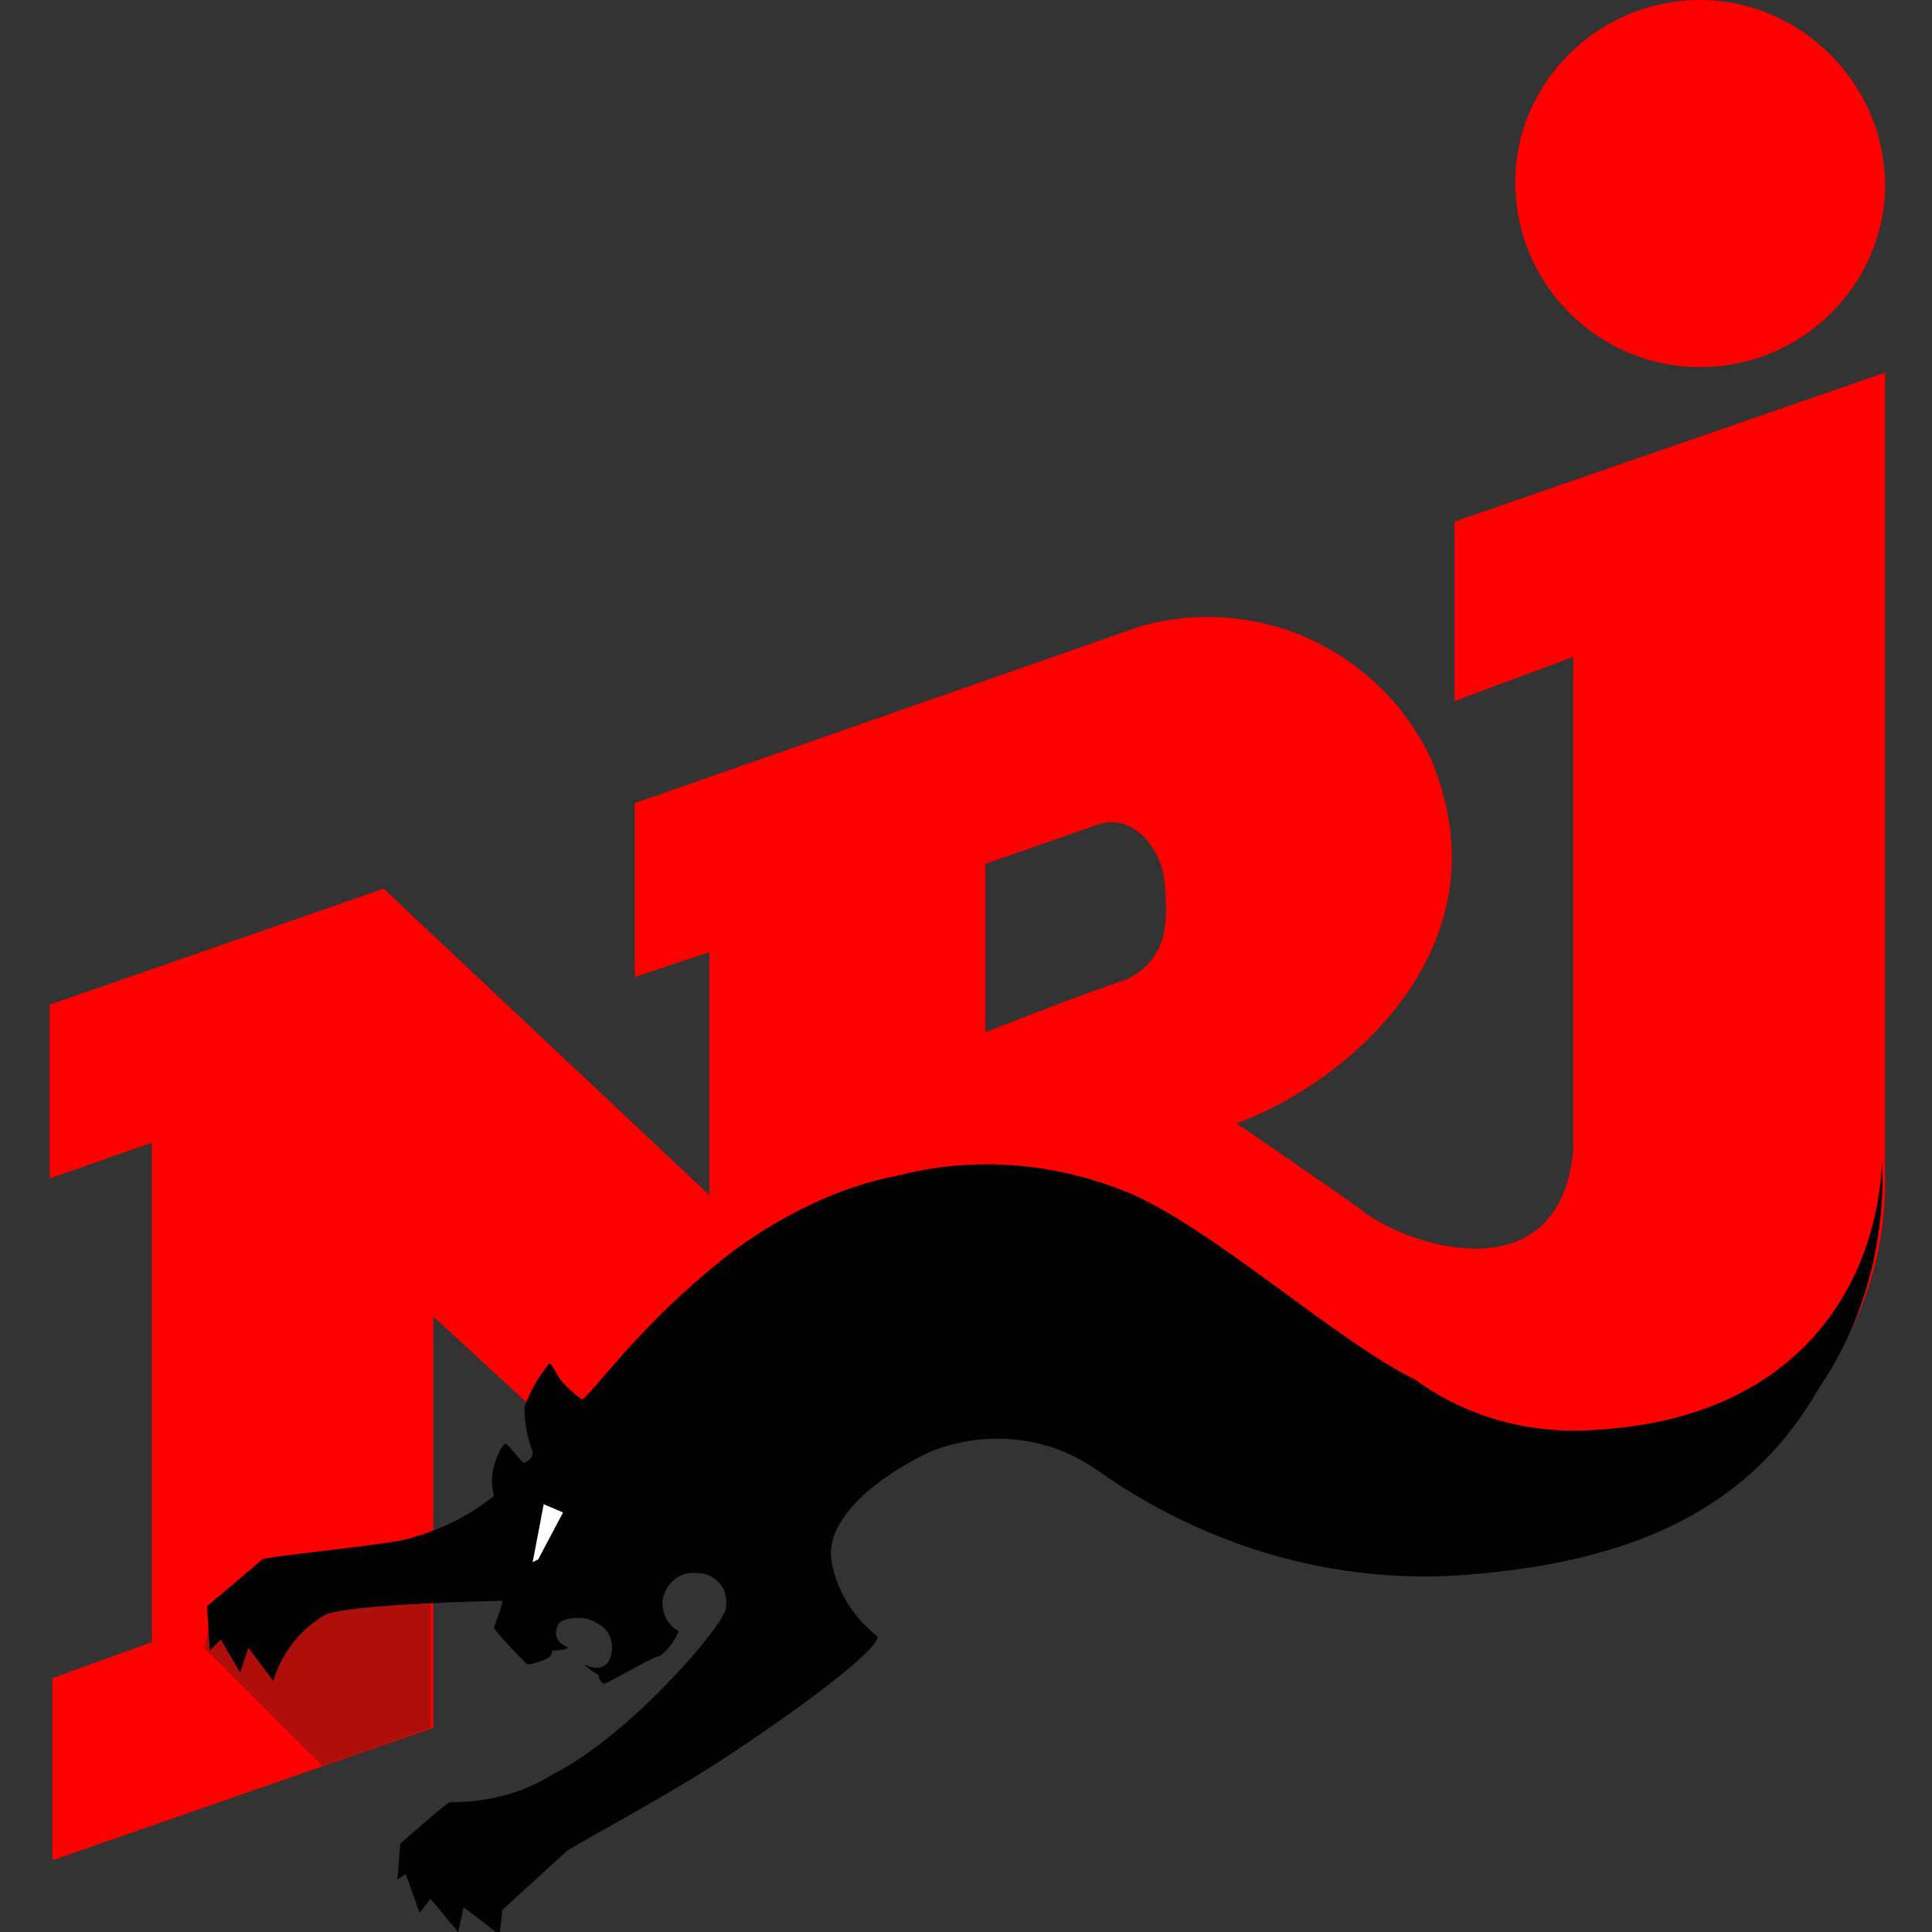
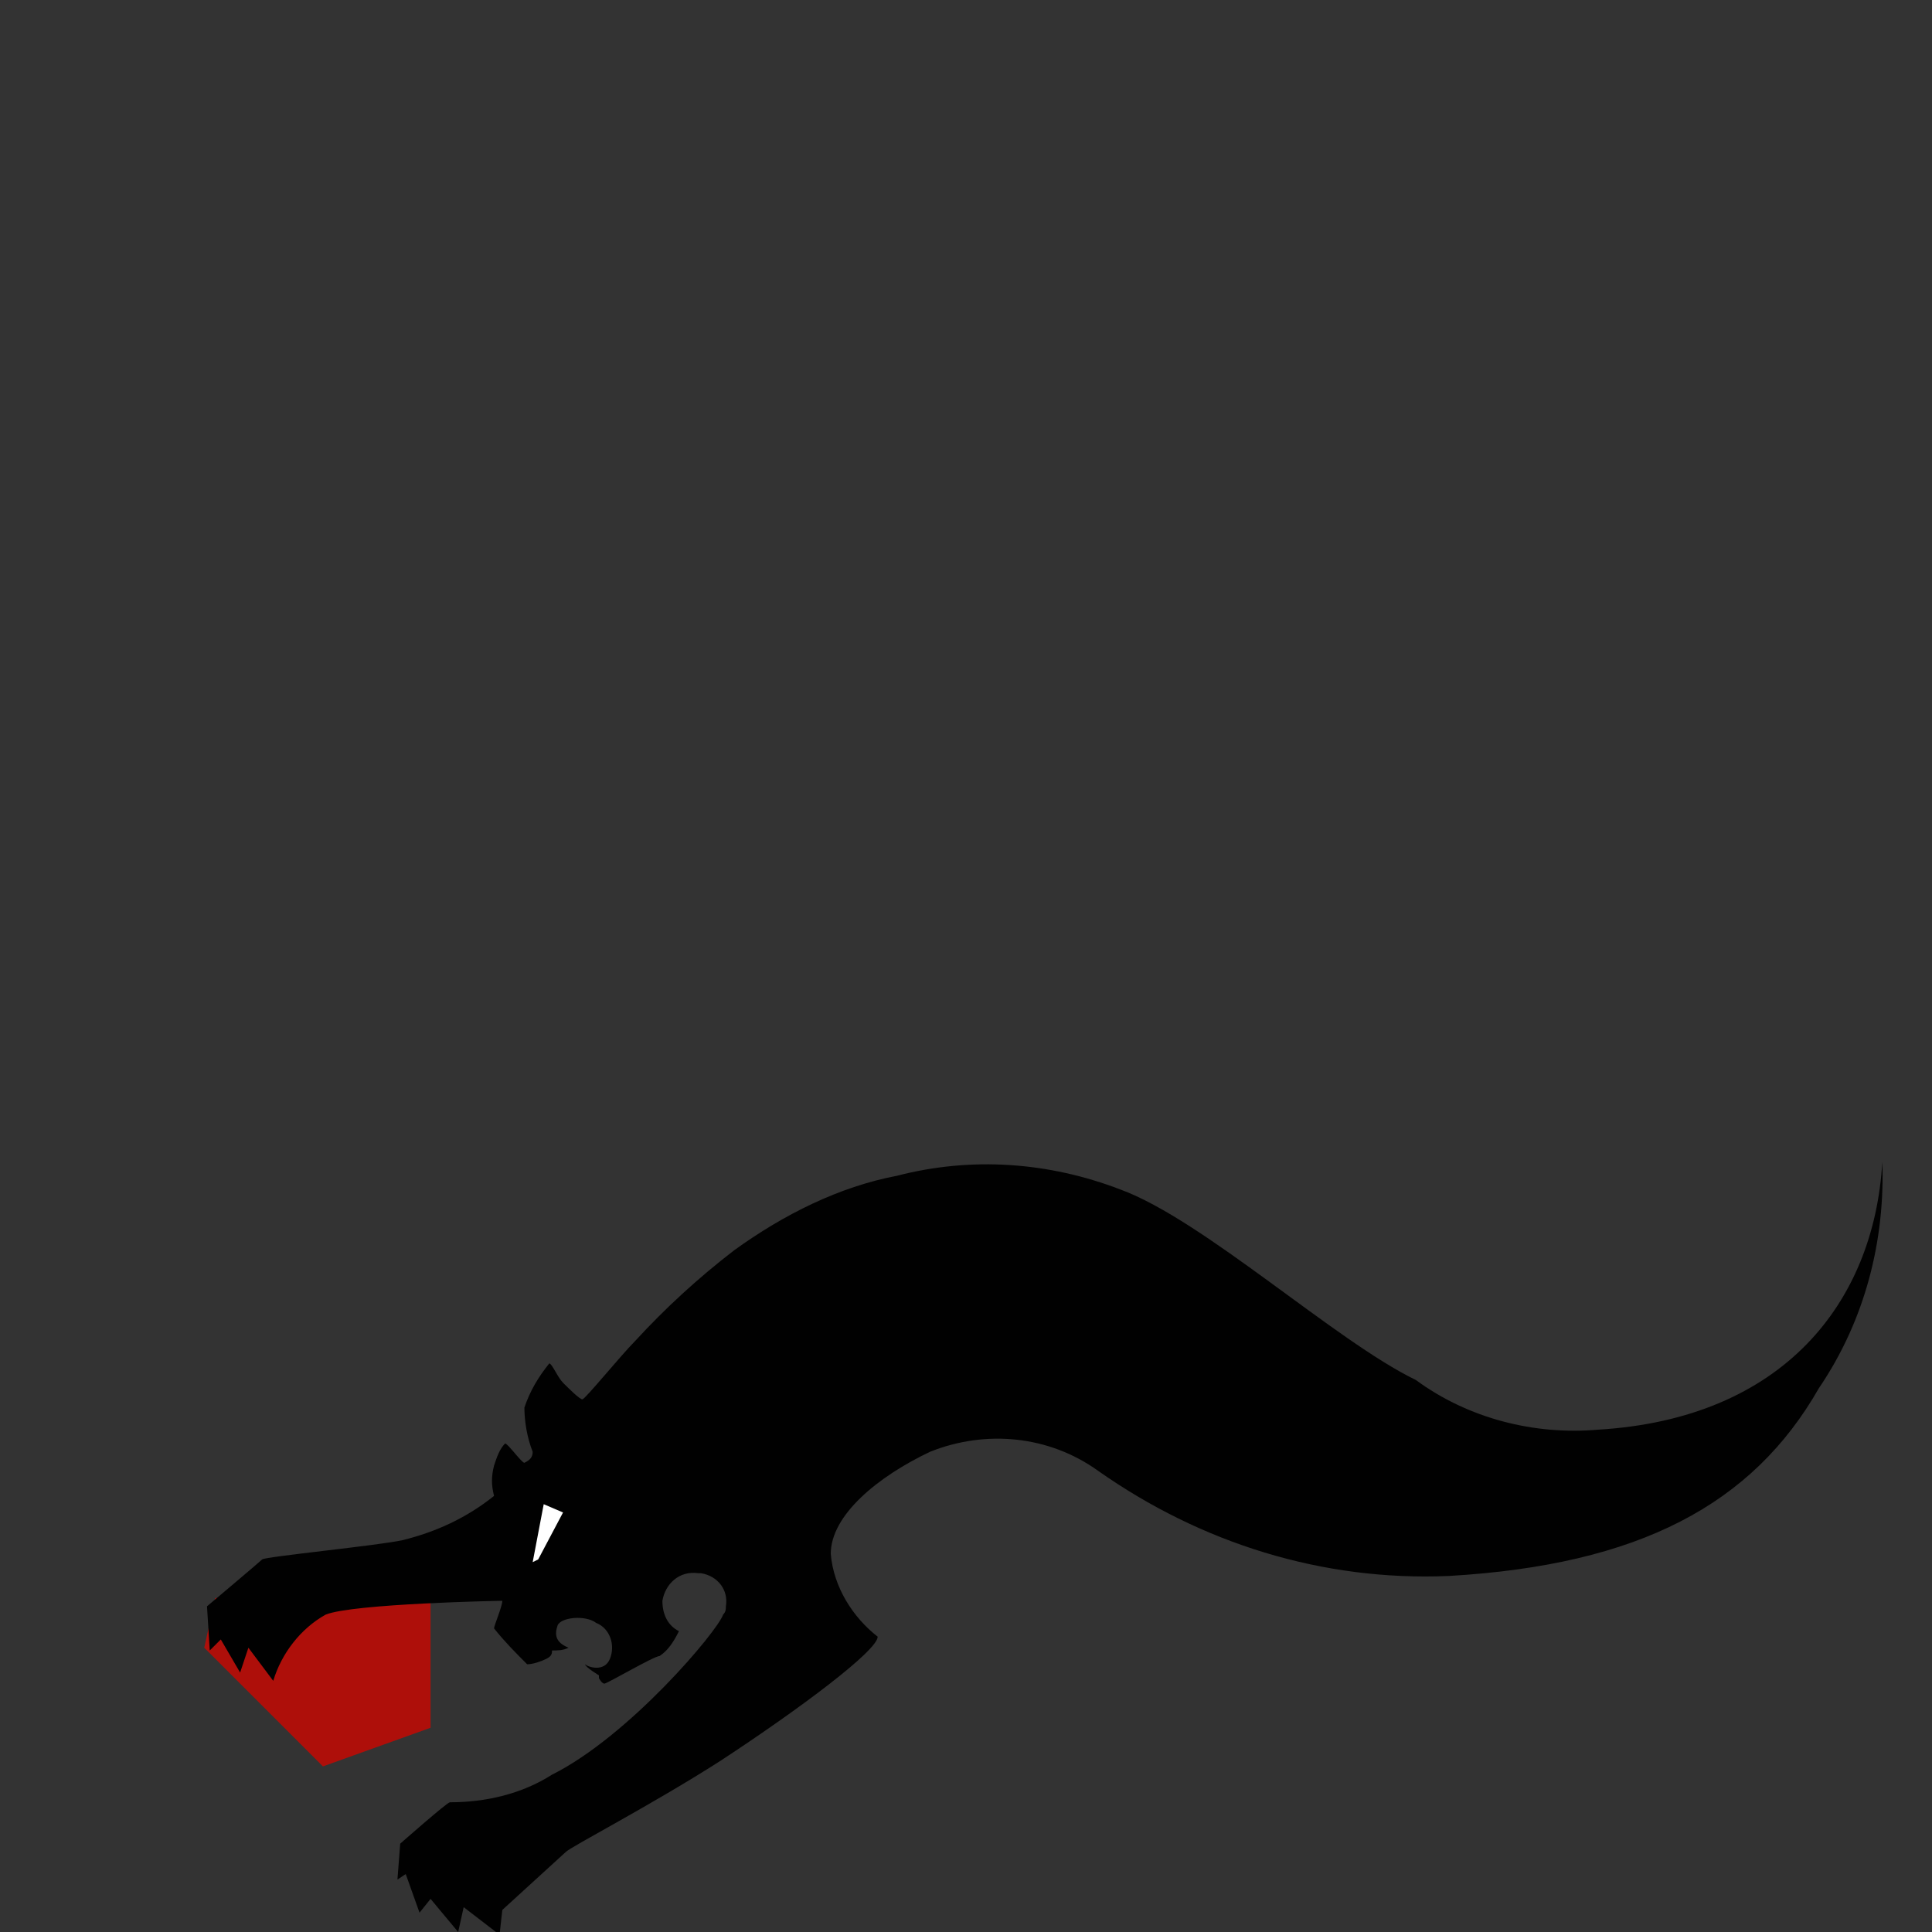
<svg xmlns="http://www.w3.org/2000/svg" version="1.1" id="Calque_1" x="0px" y="0px" viewBox="0 0 70 70" style="enable-background:new 0 0 70 70;" xml:space="preserve">
  <rect x="0" y="0" width="70" height="70" fill="#333333" stroke="none" />
  <style type="text/css">
	.st0{fill:#FF0000;}
	.st1{fill:#AE0F0A;}
	.st2{fill:#010101;}
	.st3{fill:#FFFFFF;}
</style>
  <title>logo-nrj</title>
-   <path class="st0" d="M52.7,18.9v6.5l4.3-1.6c0,0,0,17,0,17.9c-0.5,5.2-5.9,3.5-7.6,2.2c-0.5-0.4-4.6-3.2-4.6-3.2  c3.9-1.4,10-6.4,7-13.3c-1.9-3.9-6.3-5.9-10.5-4.7l-18.3,6.4v6.3l2.7-0.9v8.8L13.9,32.2L1.8,36.4v6.3l3.7-1.3v18.1l-3.6,1.3v6.6  l13.8-4.8V47.7l7.6,7l19.5-5.2c0,0,2.6,2.1,4.5,3.5c3.3,2.4,7.3,2.9,11.8,1.7c5.5-1.4,9.3-6.4,9.2-12.1c0-2.3,0-29.1,0-29.1  L52.7,18.9z M40.8,35.5c-1.3,0.4-5.1,1.9-5.1,1.9v-6.1l4-1.4c1.3-0.5,2.4,0.8,2.5,2.1S42.4,34.7,40.8,35.5z M61.6,13.3  c3.7,0,6.7-3,6.7-6.6S65.3,0,61.6,0s-6.7,3-6.7,6.6c0,0,0,0,0,0C54.9,10.3,57.9,13.3,61.6,13.3C61.6,13.3,61.6,13.3,61.6,13.3z" />
  <polygon class="st1" points="11.7,64 7.4,59.7 7.8,57.9 15.6,57.5 15.6,62.6 " />
  <path class="st2" d="M68.2,42.1c-0.3,5.1-3.6,9.3-10.3,9.7c-2.3,0.2-4.7-0.4-6.6-1.8c-2.9-1.4-7.7-5.8-10.7-6.9  c-2.6-1-5.4-1.2-8.1-0.5c-2.1,0.4-4.1,1.4-5.9,2.7c-1.3,1-2.5,2.1-3.6,3.3c-0.5,0.5-1.8,2.1-1.9,2.1s-0.5-0.4-0.7-0.6  s-0.4-0.7-0.5-0.7c-0.4,0.5-0.7,1-0.9,1.6c0,0.5,0.1,1.1,0.3,1.6c0,0.2-0.1,0.3-0.3,0.4c-0.1,0-0.6-0.7-0.7-0.7  c-0.2,0.2-0.3,0.5-0.4,0.8c-0.1,0.4-0.1,0.7,0,1.1c-1,0.8-2.1,1.3-3.3,1.6c-0.9,0.2-5,0.6-5.1,0.7s-2,1.7-2,1.7l0.1,1.6l0.4-0.4  l0.7,1.2L9,59.7c0,0,0.6,0.8,0.9,1.2c0.3-1,1-1.9,1.9-2.4c1-0.4,6.3-0.5,6.4-0.5c0,0.2-0.3,0.9-0.3,1c0.4,0.5,0.8,0.9,1.2,1.3  c0.2,0,0.5-0.1,0.7-0.2C20,60,20,59.9,20,59.8c0.2,0,0.4,0,0.6-0.1c-0.5-0.2-0.5-0.5-0.4-0.8s1-0.4,1.4-0.1c0.5,0.2,0.7,0.8,0.5,1.3  c-0.2,0.5-0.8,0.3-0.9,0.2c0,0.1,0.5,0.4,0.5,0.4c0,0,0,0.1,0,0.1c0,0,0.1,0.2,0.2,0.2s1.8-1,2-1c0.3-0.2,0.5-0.5,0.7-0.9  C24.2,58.9,24,58.5,24,58c0.1-0.6,0.6-1.1,1.3-1c0,0,0.1,0,0.1,0c0.6,0.1,1,0.6,0.9,1.2c0,0.1,0,0.2-0.1,0.3  c-0.2,0.6-3.4,4.4-6.2,5.8c-1.1,0.7-2.4,1-3.7,1c-0.1,0-1.8,1.5-1.8,1.5l-0.1,1.3l0.3-0.2l0.5,1.4l0.4-0.5l1,1.2l0.2-0.9l1.3,1  l0.1-0.9l2.3-2.1c0.2-0.2,3.1-1.7,5.6-3.3c2.9-1.9,5.7-4,5.7-4.5c-0.9-0.7-1.6-1.8-1.7-3c0-1.4,1.7-2.8,3.6-3.7  c2-0.8,4.3-0.6,6.1,0.7c3.7,2.6,8.1,4,12.7,3.8c6.9-0.4,11-2.6,13.4-6.8C67.6,47.8,68.3,44.9,68.2,42.1z" />
  <polygon class="st3" points="19.3,56.6 19.7,54.5 20.4,54.8 19.5,56.5 " />
</svg>